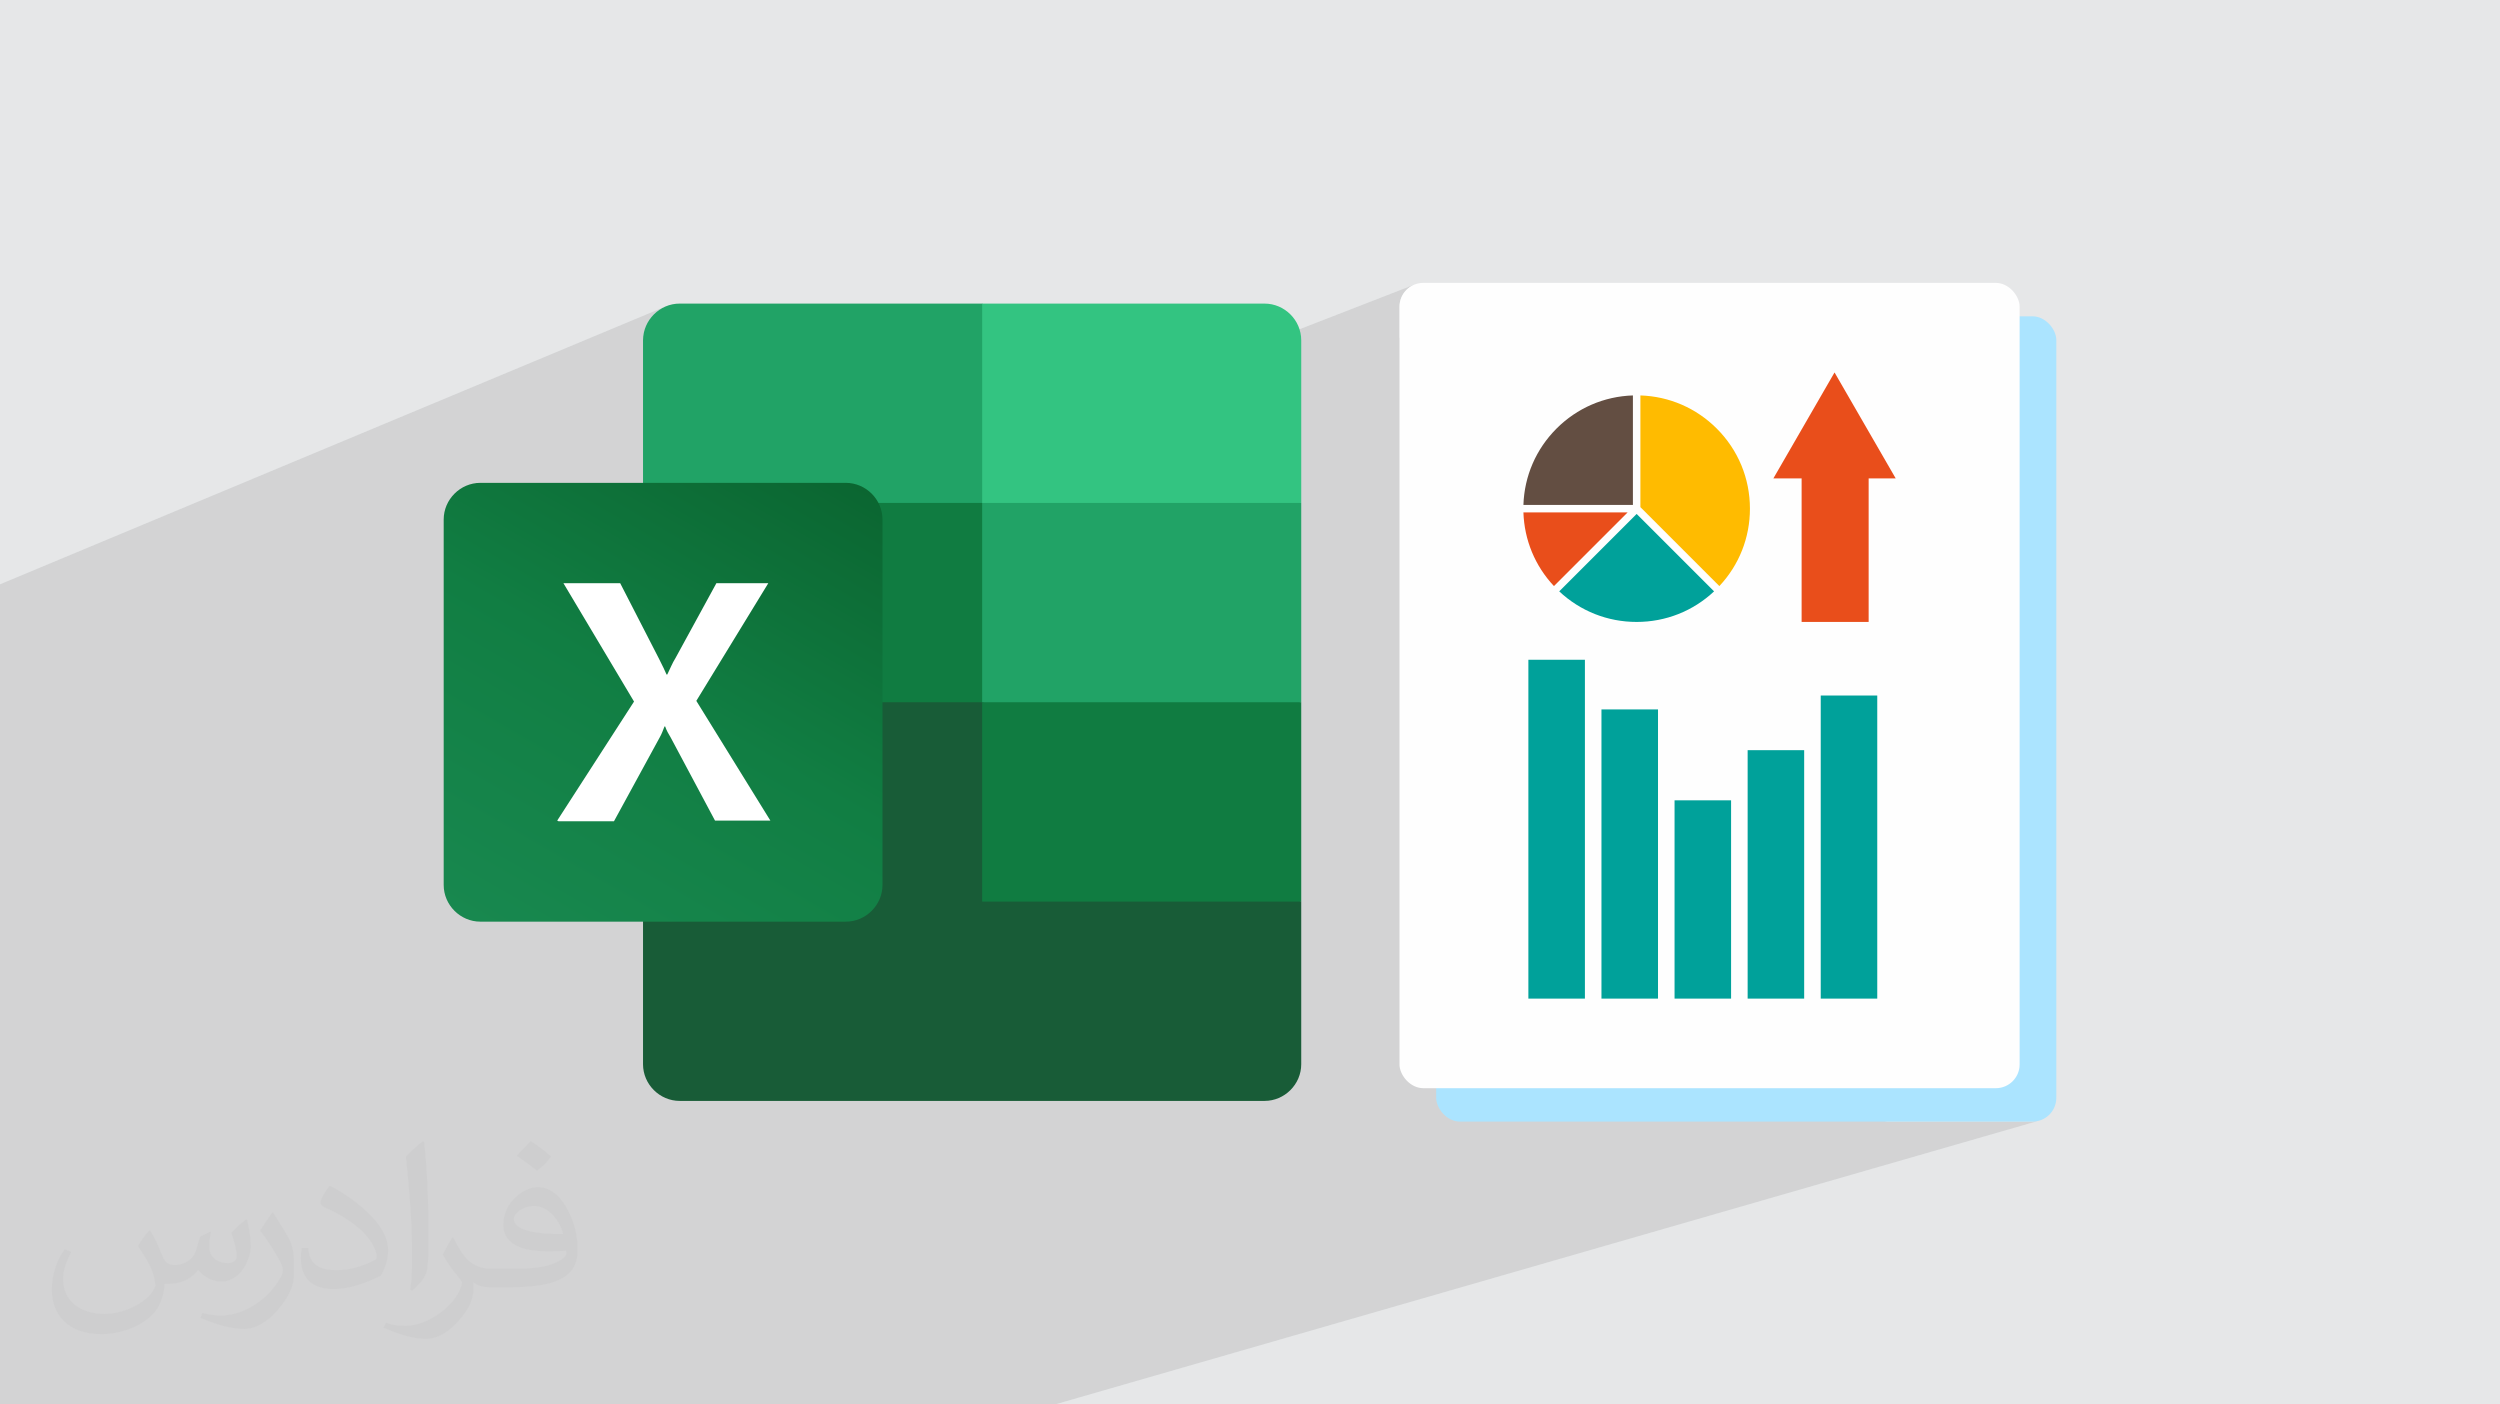
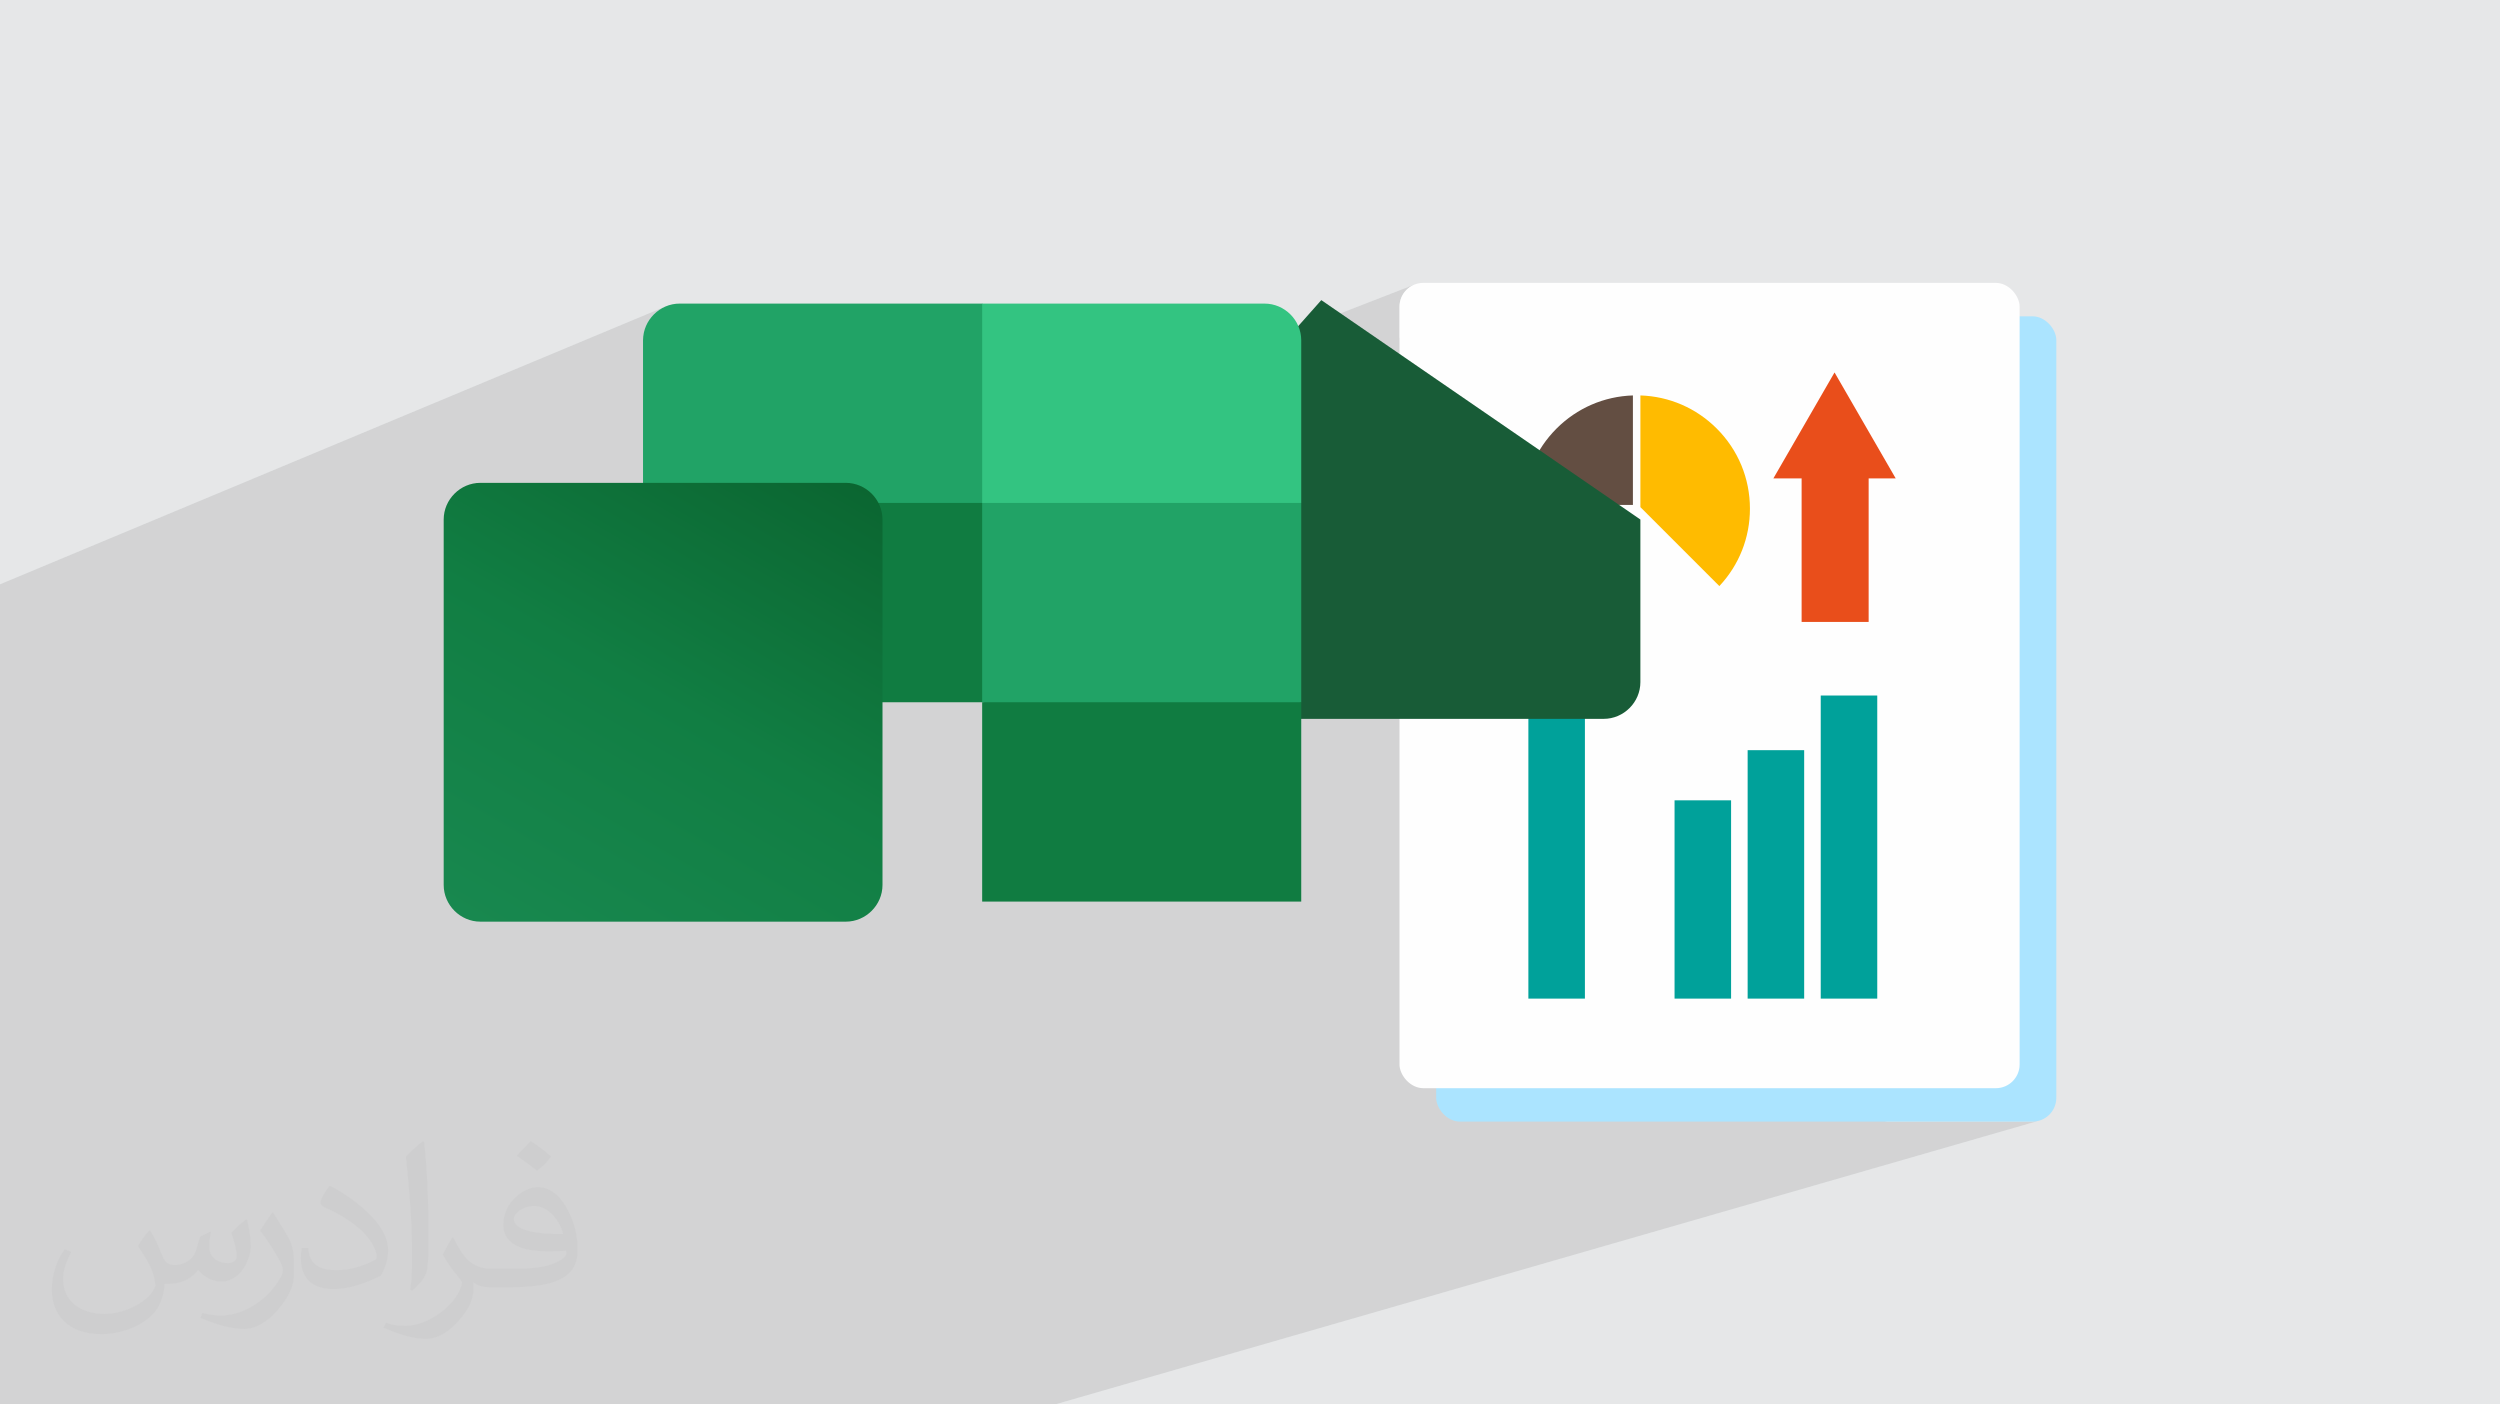
<svg xmlns="http://www.w3.org/2000/svg" xml:space="preserve" width="94.192mm" height="52.917mm" version="1.1" style="shape-rendering:geometricPrecision; text-rendering:geometricPrecision; image-rendering:optimizeQuality; fill-rule:evenodd; clip-rule:evenodd" viewBox="0 0 9404.92 5283.66">
  <defs>
    <style type="text/css">
   
    .fil4 {fill:#FEFEFE}
    .fil11 {fill:#107C41}
    .fil9 {fill:#185C37}
    .fil10 {fill:#21A366}
    .fil14 {fill:#33C481}
    .fil3 {fill:#ABE4FF}
    .fil0 {fill:#E6E7E8}
    .fil13 {fill:white}
    .fil8 {fill:#00A19A;fill-rule:nonzero}
    .fil6 {fill:#634E42;fill-rule:nonzero}
    .fil7 {fill:#E94E1B;fill-rule:nonzero}
    .fil5 {fill:#FFBB00;fill-rule:nonzero}
    .fil2 {fill:#373435;fill-opacity:0.031}
    .fil1 {fill:#2B2A29;fill-opacity:0.102}
    .fil12 {fill:url(#id0)}
   
  </style>
    <linearGradient id="id0" gradientUnits="userSpaceOnUse" x1="1949.67" y1="3570.65" x2="3024.75" y2="1703.77">
      <stop offset="0" style="stop-opacity:1; stop-color:#18884F" />
      <stop offset="0.502" style="stop-opacity:1; stop-color:#117E43" />
      <stop offset="1" style="stop-opacity:1; stop-color:#0B6631" />
    </linearGradient>
  </defs>
  <g id="Layer_x0020_1">
    <polygon class="fil0" points="-0,0 9404.92,0 9404.92,5283.66 -0,5283.66 " />
    <path class="fil1" d="M-0 4181.05l0 -41.96 0 -12.72 0 -4.65 0 -5.84 0 -9.65 0 -101.99 0 -21.19 0 -2.77 0 -42.86 0 -5.76 0 -11.98 0 -4.49 0 -0.01 0 -59.07 0 -0.05 0 -81.13 0 -6.82 0 -28.58 0 -29.82 0 -12.7 0 -32.41 0 -47.89 0 -64.96 0 -64.93 0 -0.91 0 -65.74 0 -111.01 0 -6.11 0 -10.09 0 -20.06 0 -39.09 0 -94.64 0 -35.69 0 -78.18 0 -15.18 0 -0.02 0 -156.68 0 -0.01 0 -218.16 0 -0.03 0 -5.96 0 -88.14 0 -257.52 0 -85.45 2503.62 -1045.15 -12.04 5.86 -11.38 6.95 -10.64 7.99 -9.83 8.95 -8.95 9.84 -7.99 10.63 -6.95 11.38 -5.86 12.05 -4.67 12.64 -3.43 13.17 -2.12 13.62 -0.72 13.99 0 377.57 1275.85 -515.59 0 0.03 -0.01 0 0 417.13 1062.33 -417.16 0.02 0.01 -1062.35 417.16 0 143.6 1624.68 -631.58 -15.19 8.28 -13.25 10.93 -10.93 13.25 -8.27 15.19 -5.23 16.75 -1.83 17.96 0 117.39 192.7 -74.01 -15.19 8.27 -13.25 10.93 -10.93 13.25 -8.27 15.19 -5.23 16.76 -1.83 17.96 0 458.85 603.07 -223.38 -18.41 7.46 -18.04 8.34 -17.64 9.19 -17.23 10.02 -16.78 10.85 -16.32 11.68 -15.82 12.48 -15.3 13.29 -1.01 0.96 301.73 -111.5 0 180.1 730.36 -266.53 -230.07 398.53 106.23 0 0 89.19 252.16 -89.19 101.8 0 -353.95 124.89 0 415.14 252.16 0 -1005.15 341.92 0 210.99 824.89 -276.11 0 1140.23 212.66 0 -1107.29 336.97 1553.48 0 17.96 -1.83 -436.13 127.57 556.17 0 17.96 -1.83 -3696.42 1066.02 -515.98 0 -1407.17 0 -185.87 0 -54.46 0 -185.86 0 -54.45 0 -185.87 0 -54.43 0 -185.94 0 -13.56 0 -18.71 0 -22.16 0 -185.89 0 -897.58 0 0 -198.08 0 -71 0 -10.71 0 -12.74 0 -81.85 0 -89.34 0 -88.9 0 -10.84 0 -60.23 0 -87.17 0 -7.12 0 -63.36 0 -20.7 0 -0.51 0 -22.31 0 -62.15 0 -34.51 0 -46.19 0 -18.31 0 -11.25 0 -11.6 0 -62.32 0 -31.42zm4757.21 -3038.94l0 0zm0 0l0 0z" />
    <path class="fil2" d="M564.26 4628.75c17.95,27.21 29.6,53.36 40.96,82.43 8.45,16.91 12.93,48.09 52.57,48.09 11.61,0 28.28,-3.42 43.06,-11.61 16.63,-8.73 29.32,-21.94 35.94,-42l15.85 -53.36 38.57 -19.02 2.64 2.64c-5.27,20.09 -6.59,39.36 -6.59,54.43 0,44.63 38.57,61.56 69.22,61.56 17.95,0 34.09,-8.73 34.09,-25.11 0,-21.13 -8.98,-57.06 -20.62,-89.29 17.95,-17.95 35.94,-35.94 56.53,-50.47l3.17 1.6c8.98,38.04 14,75.56 14,100.66 0,24.57 -10.83,51.79 -19.81,69.49 -18.49,34.87 -51.25,62.62 -90.87,62.62 -30.1,0 -63.65,-15.07 -86.66,-43.06l-1.32 0c-21.66,26.96 -55.22,51.25 -108.86,51.25l-16.63 0c-2.64,35.41 -10.29,60.49 -21.94,82.95 -31.95,62.34 -126.81,106.47 -216.1,106.47 -124.17,0 -186.51,-71.59 -186.51,-166.96 0,-58.91 19.27,-113.6 48.88,-152.42l24.29 10.04c-18.49,35.41 -30.91,68.68 -30.91,101.45 0,89.29 72.66,131.83 156.4,131.83 77.68,0 173.83,-49.41 191.28,-106.72 -6.59,-62.62 -30.1,-91.93 -66.04,-148.99 10.83,-19.02 24.83,-38.04 42.28,-58.38l3.17 0 0 0 0 0 -0.02 -0.09zm1432.14 -336.04c26.15,16.39 51.79,35.66 76.87,57.85 -14,19.81 -31.45,37.79 -53.11,53.64 -25.11,-20.34 -50.19,-37.79 -75.84,-56.27 17.42,-19.55 34.62,-38.29 52.04,-55.22l0 0 0 0 0 0 0 0 0 0 0.03 0zm13.47 244.11c-42.28,0 -76.87,27.75 -76.87,48.34 0,44.13 84.53,57.85 185.72,57.31 -12.68,-51.79 -57.06,-105.68 -108.86,-105.68l0.01 0.03zm-94.86 236.19c54.96,0 103.04,-1.6 139.74,-10.83 40.96,-10.29 75.56,-30.91 75.56,-45.17 0,-3.7 0,-8.19 -1.32,-11.89 -22.98,2.11 -49.41,2.11 -72.38,2.11 -74.49,0 -131.55,-16.91 -154.02,-58.66 -5.55,-11.61 -9.51,-24.57 -9.51,-39.36 0,-40.43 17.42,-79.79 48.09,-107 25.61,-22.45 53.89,-36.44 82.67,-36.44 52.04,0 93.51,41.75 122.57,107.54 15.85,35.94 26.68,77.4 26.68,129.72 0,34.87 -9.51,64.19 -31.17,85.85 -40.43,39.11 -114.92,53.89 -229.04,53.89l-51.79 0 0 0 -13.47 0c-28.28,0 -48.62,-5.02 -64.72,-17.42l-2.64 0c0.79,6.59 1.32,12.93 1.32,19.02 0,25.61 -8.45,58.38 -25.61,84.53 -50.72,75.3 -105.68,108.04 -153.24,108.04 -48.09,0 -107,-18.49 -160.11,-42.54l9.51 -18.49c17.17,7.13 40.96,11.89 73.7,11.89 85.85,0 198.66,-82.43 212.66,-163 -3.17,-6.59 -8.98,-15.32 -17.17,-24.57 -25.11,-29.85 -40.96,-54.68 -55.75,-80.83 12.68,-25.11 24.29,-45.17 35.13,-63.4l4.49 -0.53c36.72,74.77 69.99,117.55 144.23,117.55l11.61 0 0 0 53.89 0 0 0 0 0 0 0 0 0 0 0 0.09 0.01zm-371.98 79c6.34,-34.34 6.87,-72.91 6.87,-108.86l0 -53.36c0,-99.6 -12.68,-244.36 -22.98,-338.68 17.95,-19.27 43.06,-42 62.87,-57.31l5.81 1.6c13.47,118.62 16.63,256 16.63,383.06 0,33.3 -1.32,65.79 -4.49,89.55 -1.85,30.1 -19.27,52.83 -56.53,87.7l-8.19 -3.7zm-382.8 -157.19c1.85,46.77 24.83,83.49 105.15,83.49 49.93,0 92.19,-12.93 138.96,-35.13 8.45,-3.7 12.93,-8.73 12.93,-12.93 0,-29.32 -22.45,-68.15 -60.23,-103.55 -36.72,-33.3 -85.34,-62.62 -130.76,-82.18 -15.6,-6.59 -20.62,-13.47 -20.62,-20.09 0,-13.47 17.95,-41.75 32.77,-62.09l5.02 -0.53c52.04,27.21 110.17,67.64 153.24,112.53 39.11,41.47 63.4,83.49 63.4,129.19 0,33.81 -10.29,65.51 -26.96,95.11 -57.06,28.79 -117.83,50.72 -178.06,50.72 -73.17,0 -123.1,-34.34 -123.1,-114.92 0,-8.73 0,-22.19 3.17,-39.64l25.11 0 0 0 0 0 0 0 0 0 0 0 -0.02 0zm-132.37 -132.9l45.45 73.45c16.63,27.21 32.23,56.81 32.23,103.55l0 59.7c0,48.34 -30.91,100.13 -80.83,151.38 -39.11,34.62 -73.7,49.41 -105.68,49.41 -47.55,0 -101.98,-14.79 -164.85,-41.75l7.13 -18.49c19.81,5.27 42.79,9.77 71.06,9.77 90.36,-0.53 182.8,-66.57 225.08,-147.15 5.02,-9.26 6.87,-17.95 6.87,-24.04 0,-9.26 -5.02,-19.55 -8.98,-28.79 -22.98,-43.31 -48.62,-82.95 -76.87,-119.68 14.79,-23.25 29.6,-45.7 45.7,-67.9l3.7 0.53 0 0 0 0 0 0 0 0 0 0 -0.02 0.01z" />
    <g id="_2824070756400">
      <g>
        <rect class="fil3" x="5402.86" y="1189.94" width="2332.93" height="3029.52" rx="89.42" ry="89.42" />
        <rect class="fil4" x="5264.85" y="1064.2" width="2332.93" height="3029.52" rx="89.42" ry="89.42" />
        <g>
          <path class="fil5" d="M6468.15 2204.81l-297.04 -297.04 0 -420.17c108.56,3.51 210.07,47.46 287.26,124.62 80.52,80.48 124.84,187.54 124.84,301.37 0,109.12 -40.74,211.98 -115.06,291.22z" />
          <path class="fil6" d="M6142.95 1487.6l0 411.89 -411.88 0c3.45,-108.58 47.45,-210.1 124.55,-287.27 77.18,-77.16 178.75,-121.11 287.33,-124.62z" />
-           <path class="fil7" d="M6123.09 1927.63l-195.09 195.08 -82.09 82.1c-71.13,-75.83 -111.49,-173.26 -114.84,-277.18l392.02 0z" />
-           <path class="fil8" d="M6157 1933.47l291.29 291.25c-79.26,74.27 -182.11,115.01 -291.29,115.01 -109.13,0 -212,-40.74 -291.23,-115.01l291.23 -291.25z" />
          <polygon class="fil8" points="5749.7,3756.76 5962.36,3756.76 5962.36,2481.99 5749.7,2481.99 " />
-           <polygon class="fil8" points="6024.64,3756.76 6237.37,3756.76 6237.37,2668.8 6024.64,2668.8 " />
          <polygon class="fil8" points="6299.64,3756.76 6512.29,3756.76 6512.29,3010.78 6299.64,3010.78 " />
          <polygon class="fil8" points="6574.59,3756.76 6787.23,3756.76 6787.23,2822.12 6574.59,2822.12 " />
          <polygon class="fil8" points="6849.53,3756.76 7062.19,3756.76 7062.19,2616.53 6849.53,2616.53 " />
          <polygon class="fil7" points="7131.58,1799.7 6901.47,1401.17 6671.4,1799.7 6777.63,1799.7 6777.63,2339.73 7029.79,2339.73 7029.79,1799.7 " />
        </g>
      </g>
      <g>
-         <path class="fil9" d="M3694.89 2566.32l-1275.85 -223.92 0 1661.21c0,75.51 62.48,137.99 137.99,137.99l0 0 2200.2 0c75.51,0 137.99,-62.48 137.99,-137.99l0 0 0 -611.88 -1200.33 -825.4 0.04 0 0 0 0 0 -0.04 0z" />
+         <path class="fil9" d="M3694.89 2566.32c0,75.51 62.48,137.99 137.99,137.99l0 0 2200.2 0c75.51,0 137.99,-62.48 137.99,-137.99l0 0 0 -611.88 -1200.33 -825.4 0.04 0 0 0 0 0 -0.04 0z" />
        <path class="fil10" d="M3694.89 1142.07l-1137.86 0c-75.49,0 -137.99,62.51 -137.99,138.01 0,0 0,0 0,0l0 611.87 1275.85 749.88 674.38 223.94 525.95 -223.94 0 -749.88 -1200.33 -749.89 0 0 0 0.03 0 -0.02z" />
        <polygon class="fil11" points="2419.02,1891.96 3694.89,1891.96 3694.89,2641.84 2419.02,2641.84 " />
        <path class="fil12" d="M1807.12 1816.45l1374.81 0c75.49,0 137.99,62.49 137.99,137.99l0 1374.79c0,75.51 -62.47,138 -137.99,138l-1374.81 0c-75.51,0 -137.99,-62.5 -137.99,-138l0 -1374.79c0,-75.51 62.49,-137.99 137.99,-137.99z" />
-         <path class="fil13" d="M2096.18 3087.11l289.02 -447.87 -265.6 -445.27 213.53 0 145.79 283.81c13.03,26.02 23.43,46.86 28.65,59.88l2.6 0c10.4,-20.84 18.22,-41.67 31.24,-62.51l153.61 -281.21 195.28 0 -270.79 442.65 278.6 450.47 -208.3 0 -166.63 -312.46c-7.82,-13.02 -15.63,-26.04 -20.82,-41.66l-2.62 0c-5.21,13.02 -10.41,28.64 -18.22,41.66l-171.84 315.06 -208.3 0 -5.21 -2.6 0.02 0.04z" />
        <path class="fil14" d="M4757.23 1142.07l-1062.35 0 0 749.91 1200.32 0 0 -611.88c0,-75.51 -62.49,-137.99 -137.99,-137.99l0 0 0 0 0 -0.05 0.02 0.01z" />
        <polygon class="fil11" points="3694.89,2641.84 4895.22,2641.84 4895.22,3391.73 3694.89,3391.73 " />
      </g>
    </g>
  </g>
</svg>